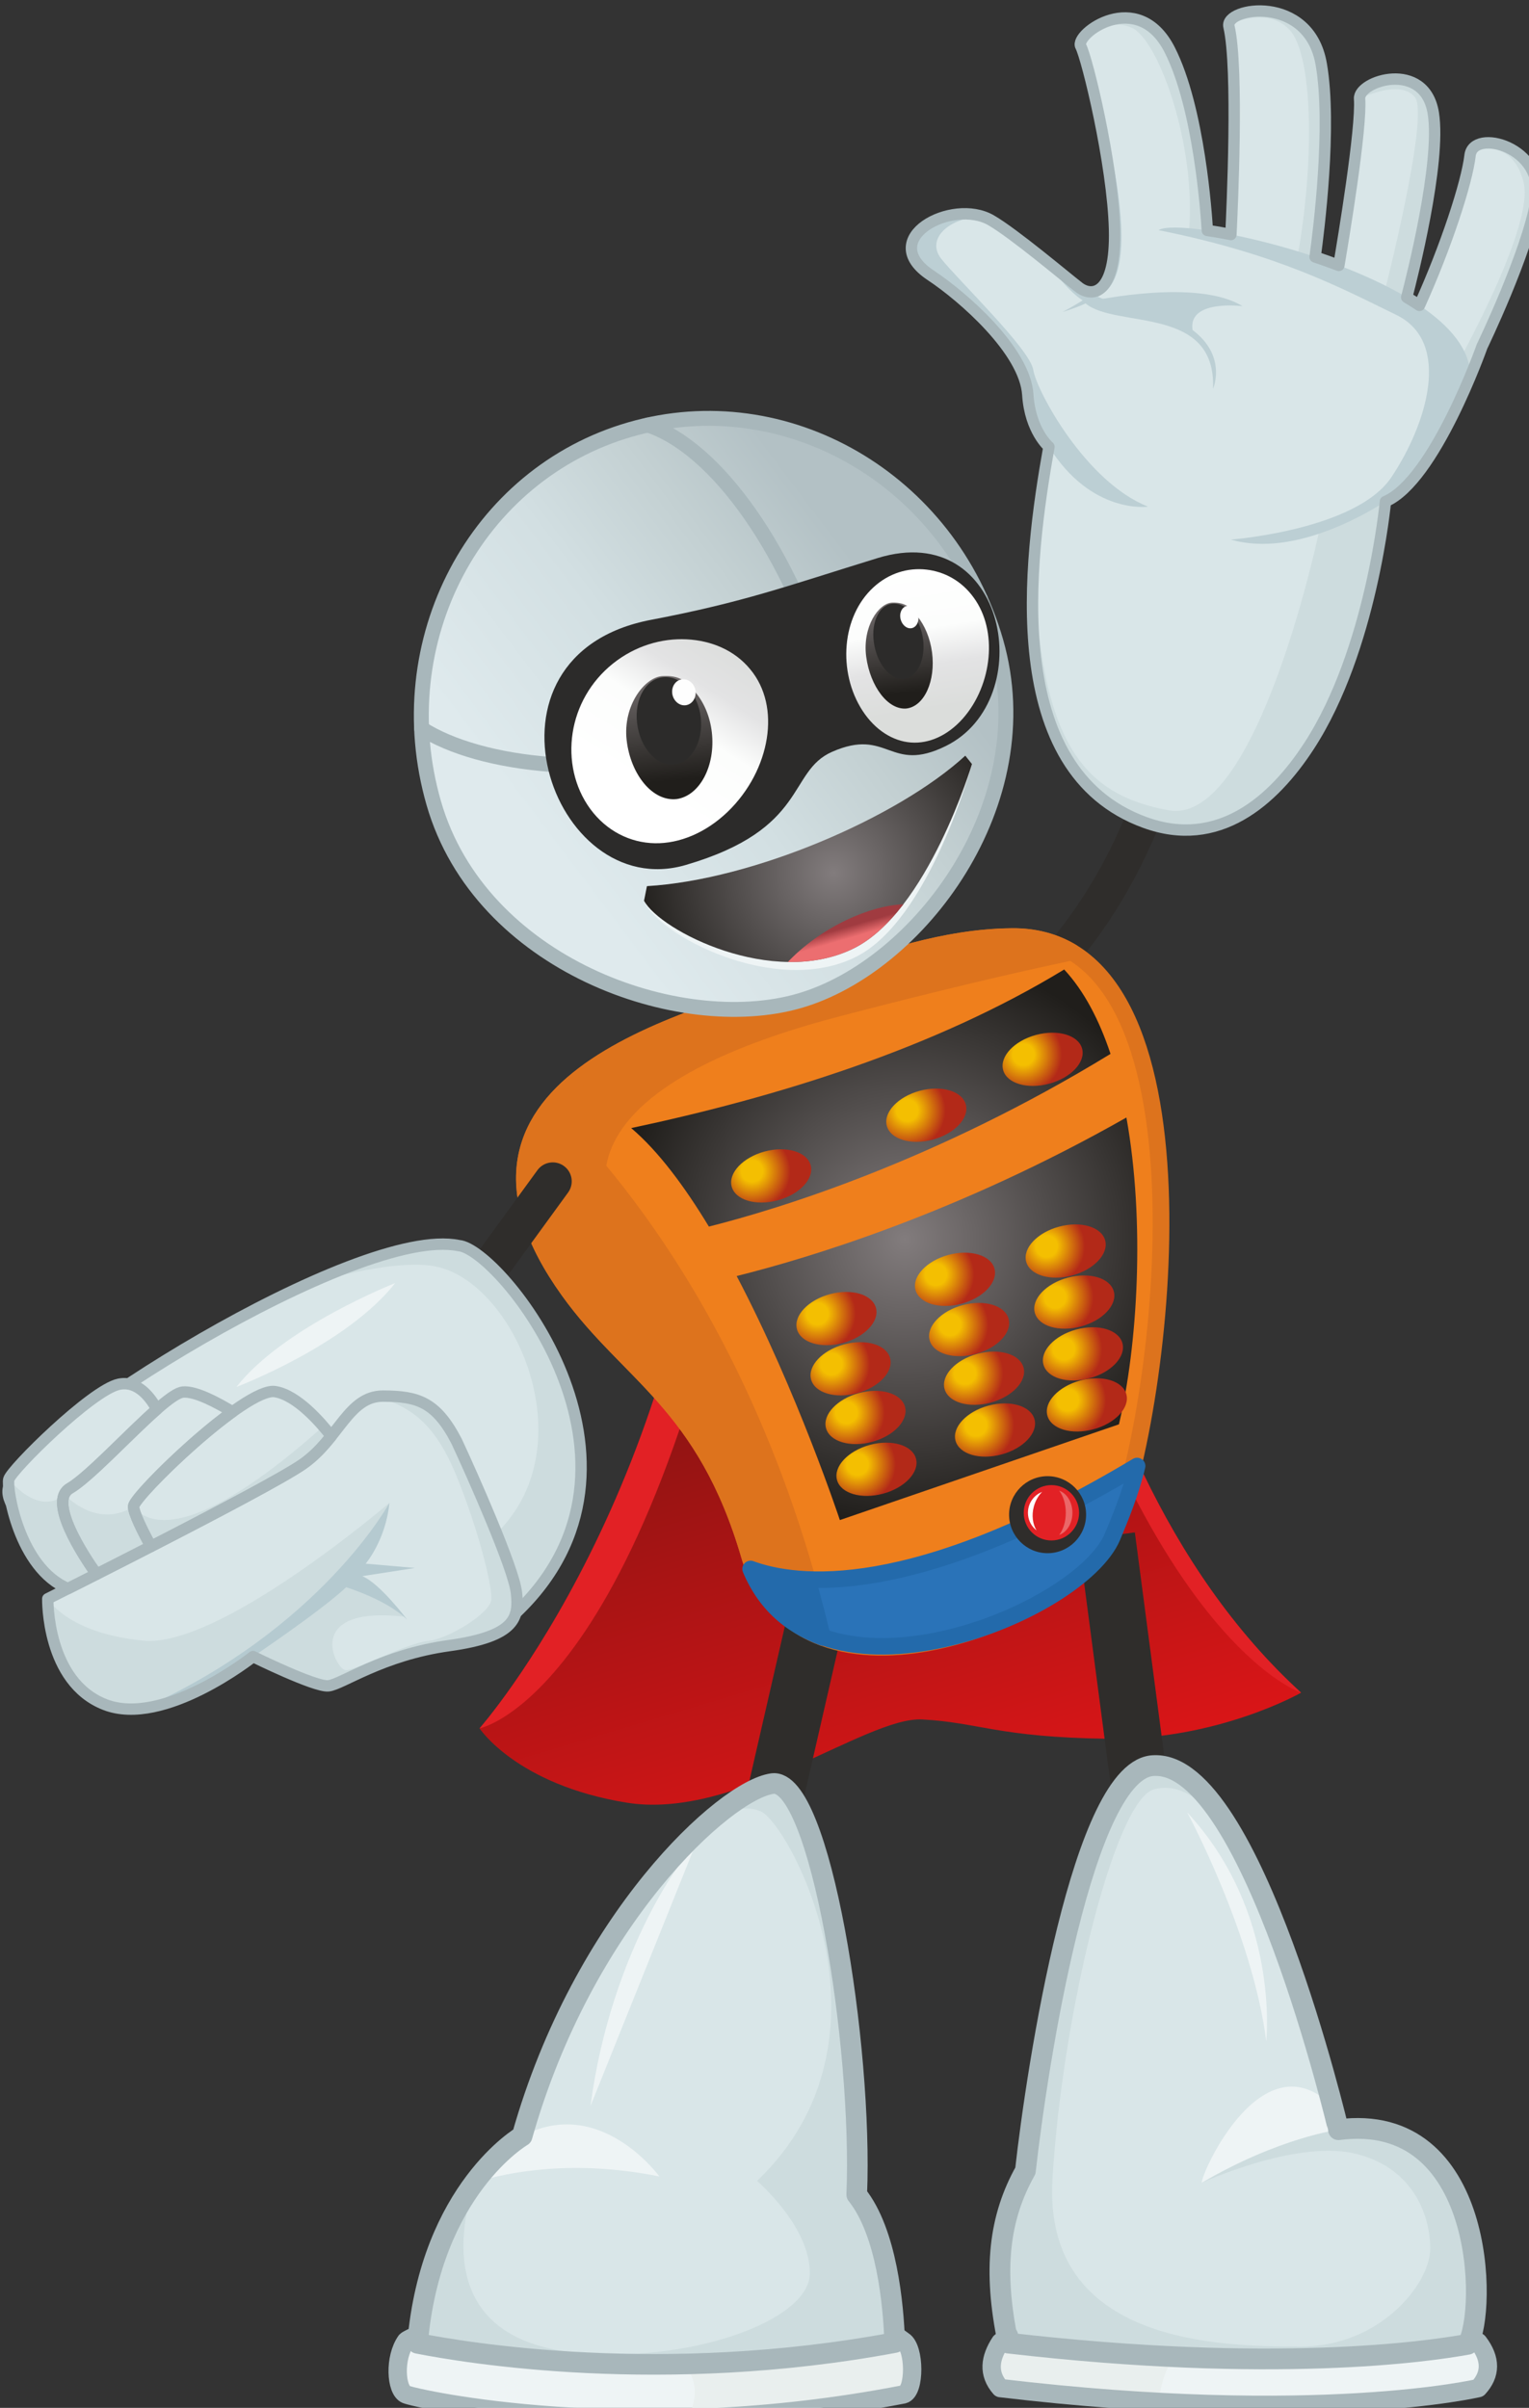
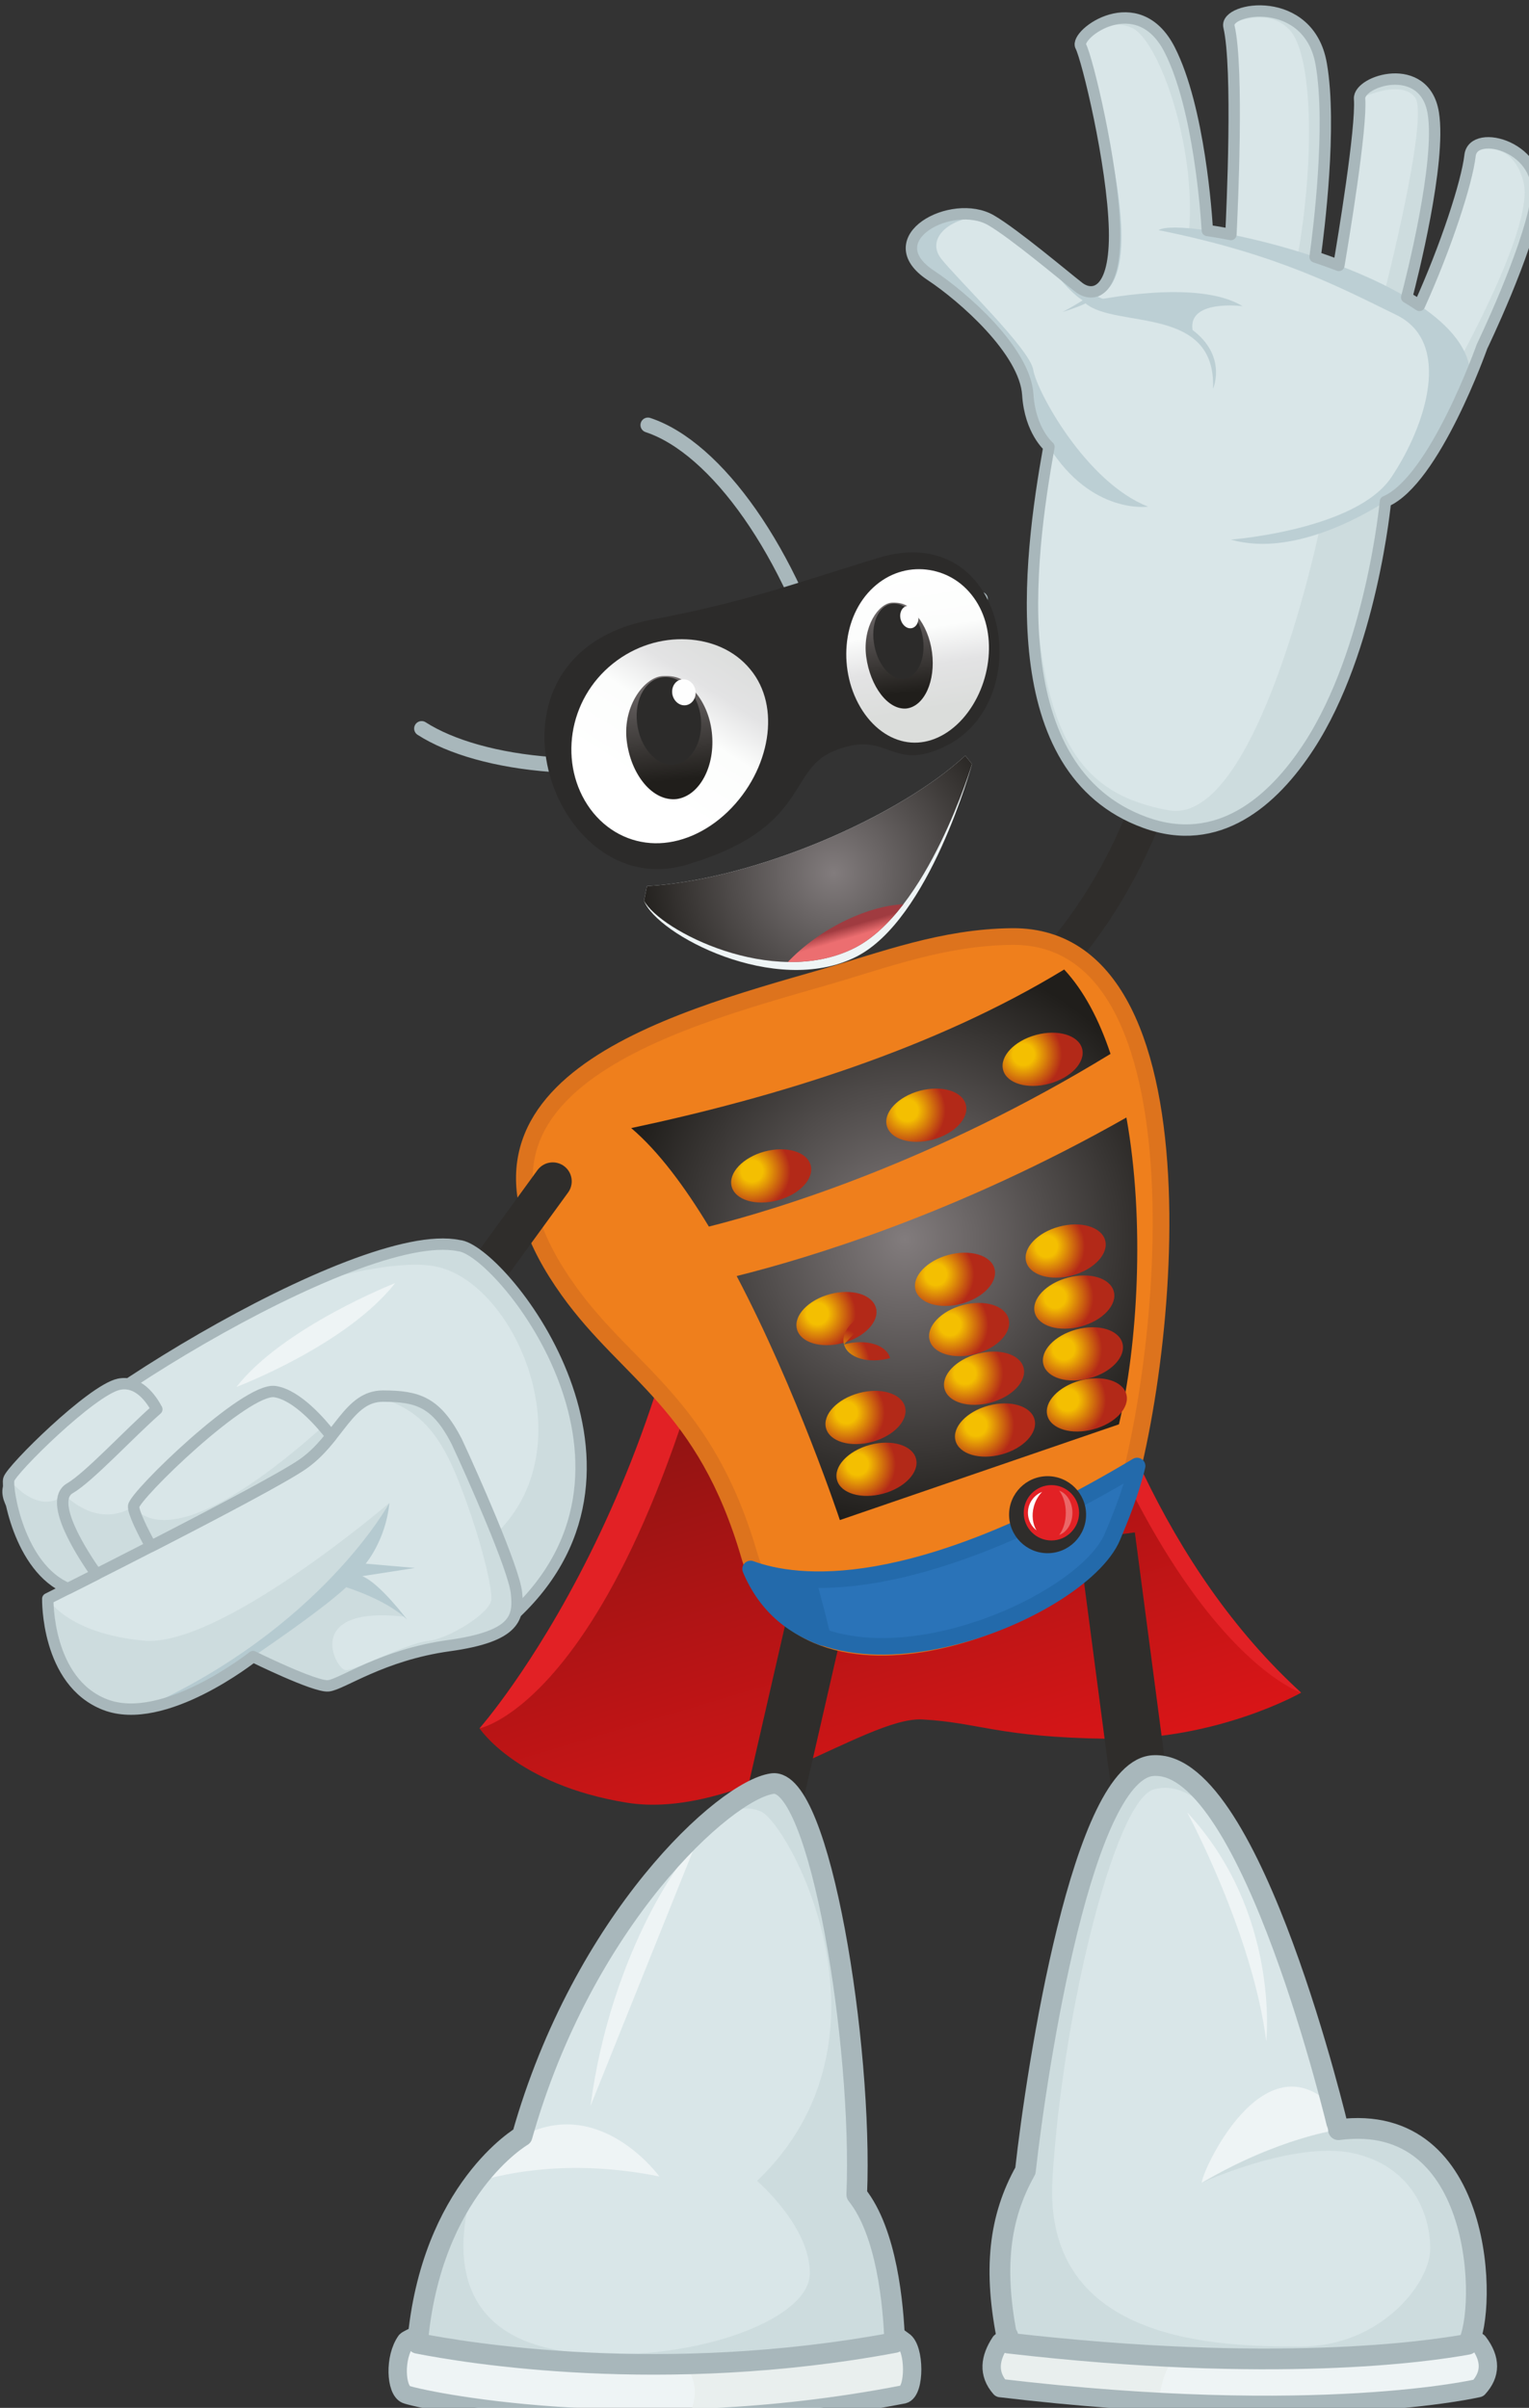
<svg xmlns="http://www.w3.org/2000/svg" xmlns:xlink="http://www.w3.org/1999/xlink" enable-background="new 0 0 114.296 179.983" viewBox="0 0 114.296 179.983">
  <rect x="0" y="0" width="114.296" height="179.983" fill="#333333" stroke="none" />
  <linearGradient id="a" gradientUnits="userSpaceOnUse" x1="50.68" x2="70.154" y1="74.64" y2="139.929">
    <stop offset="0" stop-color="#4f130e" />
    <stop offset="1" stop-color="#e31518" />
  </linearGradient>
  <linearGradient id="b">
    <stop offset="0" stop-color="#827c7d" />
    <stop offset="1" stop-color="#201e1b" />
  </linearGradient>
  <radialGradient id="c" cx="67.612" cy="92.634" gradientUnits="userSpaceOnUse" r="21.444" xlink:href="#b" />
  <linearGradient id="d">
    <stop offset="0" stop-color="#f4bf01" />
    <stop offset=".28" stop-color="#f4bf01" />
    <stop offset="1" stop-color="#b32918" />
  </linearGradient>
  <radialGradient id="e" cx="56.22" cy="87.54" gradientUnits="userSpaceOnUse" r="2.873" xlink:href="#d" />
  <radialGradient id="f" cx="67.817" cy="83.002" gradientUnits="userSpaceOnUse" r="2.873" xlink:href="#d" />
  <radialGradient id="g" cx="76.511" cy="78.825" gradientUnits="userSpaceOnUse" r="2.873" xlink:href="#d" />
  <radialGradient id="h" cx="61.1" cy="98.202" gradientUnits="userSpaceOnUse" r="2.873" xlink:href="#d" />
  <radialGradient id="i" cx="62.156" cy="101.958" gradientUnits="userSpaceOnUse" r="2.873" xlink:href="#d" />
  <radialGradient id="j" cx="63.271" cy="105.595" gradientUnits="userSpaceOnUse" r="2.873" xlink:href="#d" />
  <radialGradient id="k" cx="64.093" cy="109.468" gradientUnits="userSpaceOnUse" r="2.873" xlink:href="#d" />
  <radialGradient id="l" cx="69.96" cy="95.269" gradientUnits="userSpaceOnUse" r="2.873" xlink:href="#d" />
  <radialGradient id="m" cx="71.017" cy="99.024" gradientUnits="userSpaceOnUse" r="2.873" xlink:href="#d" />
  <radialGradient id="n" cx="72.131" cy="102.662" gradientUnits="userSpaceOnUse" r="2.873" xlink:href="#d" />
  <radialGradient id="o" cx="72.953" cy="106.534" gradientUnits="userSpaceOnUse" r="2.873" xlink:href="#d" />
  <radialGradient id="p" cx="78.234" cy="93.156" gradientUnits="userSpaceOnUse" r="2.873" xlink:href="#d" />
  <radialGradient id="q" cx="78.879" cy="96.97" gradientUnits="userSpaceOnUse" r="2.873" xlink:href="#d" />
  <radialGradient id="r" cx="79.525" cy="100.843" gradientUnits="userSpaceOnUse" r="2.873" xlink:href="#d" />
  <radialGradient id="s" cx="79.818" cy="104.657" gradientUnits="userSpaceOnUse" r="2.873" xlink:href="#d" />
  <linearGradient id="t" gradientUnits="userSpaceOnUse" x1="40.754" x2="65.57" y1="62.843" y2="44.111">
    <stop offset="0" stop-color="#dfeaed" />
    <stop offset=".44" stop-color="#d2dfe2" />
    <stop offset=".74" stop-color="#c3d0d2" />
    <stop offset="1" stop-color="#b3c1c5" />
  </linearGradient>
  <linearGradient id="u">
    <stop offset="0" stop-color="#dbdddb" />
    <stop offset=".3" stop-color="#e3e3e4" />
    <stop offset=".56" stop-color="#fcfdfc" />
    <stop offset="1" stop-color="#fff" />
  </linearGradient>
  <linearGradient id="v" gradientUnits="userSpaceOnUse" x1="54.623" x2="47.646" xlink:href="#u" y1="47.854" y2="58.874" />
  <linearGradient id="w">
    <stop offset="0" stop-color="#201e1b" />
    <stop offset="1" stop-color="#827c7d" />
  </linearGradient>
  <linearGradient id="x" gradientUnits="userSpaceOnUse" x1="50.355" x2="49.42" xlink:href="#w" y1="58.338" y2="48.911" />
  <linearGradient id="y" gradientUnits="userSpaceOnUse" x1="69.297" x2="67.576" xlink:href="#u" y1="53.057" y2="42.375" />
  <linearGradient id="z" gradientUnits="userSpaceOnUse" x1="67.558" x2="66.587" xlink:href="#w" y1="51.823" y2="43.71" />
  <radialGradient id="A" cx="62.33" cy="65.237" gradientUnits="userSpaceOnUse" r="14.899" xlink:href="#b" />
  <linearGradient id="B" gradientUnits="userSpaceOnUse" x1="63.093" x2="63.334" y1="69.336" y2="70.172">
    <stop offset="0" stop-color="#a03b40" />
    <stop offset="1" stop-color="#ec6e70" />
  </linearGradient>
  <path d="m75.645 75.169c4.708-4.144 7.993-9.173 10.162-14.895" fill="none" stroke="#2f2d2b" stroke-linejoin="round" stroke-miterlimit="22.926" stroke-width="2.612" />
  <g clip-rule="evenodd">
    <path d="m69.58 20.582c-4.136-2.736 1.595-5.809 4.507-4.116 1.742 1.012 5.562 4.241 6.561 5.013 1 .771 2.783.562 2.665-4.32-.119-4.883-2.04-12.791-2.523-13.699s4.259-4.416 6.643.256c2.221 4.352 2.755 12.423 2.818 13.509.547.08 1.139.182 1.763.305.089-1.795.582-12.456-.147-15.545-.339-1.436 5.971-2.475 6.895 2.789.814 4.638-.201 12.606-.454 14.432.594.199 1.188.411 1.775.634.33-1.941 1.711-10.252 1.548-12.455-.1-1.35 4.866-2.927 5.512 1.071.592 3.666-1.617 12.353-1.989 13.771.33.196.648.396.953.601 1.981-4.38 3.545-9.157 3.783-11.208.241-2.079 5.627-.626 4.946 3.335-.681 3.96-4.054 10.947-4.054 10.947s-3.538 10.021-7.218 11.587c0 0-1.025 11.061-5.702 18.259-2.705 4.164-6.818 7.73-12.293 5.725-10.677-3.91-8.705-19.434-7.158-28.075 0 0-1.406-1.175-1.581-3.897-.211-3.28-4.849-7.331-7.25-8.919z" fill="#d9e6e8" fill-rule="evenodd" />
    <path d="m103.565 37.49s-1.025 11.061-5.702 18.259c-2.705 4.164-6.818 7.73-12.293 5.725-7.71-2.823-8.824-11.703-8.265-19.674.344 14.02 3.856 17.611 10.035 18.767 6.667 1.248 11.302-21.017 11.302-21.017l2.249-1.175z" fill="#cddcde" fill-rule="evenodd" />
    <path d="m80.764 3.229c.209-1.137 4.455-3.851 6.669.487 2.221 4.352 2.755 12.423 2.818 13.509.375.055.771.12 1.183.195l-.014.533-2.534-.673c.54-6.377-2.28-14.404-4.343-15.234-2.048-.824-3.754 1.154-3.779 1.183zm11.091-1.368c.037-1.367 6.01-2.197 6.907 2.913.814 4.638-.201 12.606-.454 14.432.242.081.484.165.725.25l-.144.667-1.919-.794c1.353-7.523 1.14-15.289-.581-17.107-1.713-1.811-4.511-.373-4.534-.361zm9.776 5.524c-.1-1.35 4.866-2.927 5.512 1.071.592 3.666-1.617 12.353-1.989 13.771l.067.04c-.201.389-.352.692-.352.692l-1.464-.77s3.482-13.497 2.366-14.917c-1.115-1.419-4.14.113-4.14.113zm8.26 4.236c.241-2.079 5.627-.626 4.946 3.335-.681 3.96-4.054 10.947-4.054 10.947s-.495 1.401-1.306 3.236l-1.244-.658s6.524-11.334 5.662-14.84c-.864-3.506-3.854-2.45-4.004-2.02z" fill="#cddcde" fill-rule="evenodd" />
    <path d="m90.251 17.224.052.008.026.004.026.004.026.004.026.004.026.004.026.004.026.004.027.005.026.004.026.004.133.021.027.005.027.004.027.004.027.004.027.004.027.005.027.004.027.004.027.005.028.005.027.004.11.019.027.005.028.005.028.005.028.005.028.005.028.005.028.005.028.005.028.005.028.005.028.005.199.036.029.006.028.005.029.005.029.005.029.005.029.006.029.006.029.005.175.034c1.898.374 4.098.941 6.293 1.676v.001c.594.199 1.188.411 1.775.634v-.002c1.813.689 3.563 1.489 5.072 2.387v.001c.33.196.648.396.953.602l.001-.001c2.293 1.544 3.824 3.342 3.793 5.327-1.278 3.051-3.772 8.245-6.335 9.335-.871.537-6.653 4.261-11.555 2.846 0 0 9.351-.715 11.991-4.657s4.552-10.1.379-12.134-8.814-4.538-17.774-6.34c.408-.272 1.77-.253 3.641.02z" fill="#bccfd4" fill-rule="evenodd" />
    <path d="m80.79 3.46c-.046-.086-.045-.195-.003-.318.003.009 5.373 15.67 1.845 18.644 0 0-.175.163-.561.404 2.367 1.008 3.507.353 6.402 2.035 3.459 2.011 2.204 4.839 2.204 4.839.255-6.286-7.245-4.474-9.526-6.384-.455.21-1.025.433-1.721.639 0 0 .718-.374 1.494-.861-.018-.021-.031-.035-.04-.043-1.089-.659-2.815-3.007-2.829-3.027 1.696 1.358 3.089 2.995 4.179 2.196l.468-.552c1.989-3.469-1.468-16.737-1.912-17.572z" fill="#bccfd4" fill-rule="evenodd" />
    <path d="m69.58 20.582c-3.93-2.6 1.048-5.502 4.052-4.334-2.313-.205-4.547 1.48-3.275 3.091s6.648 6.764 6.882 8.309c.234 1.544 3.913 8.391 8.584 10.224 0 0-4.22.617-7.41-4.472 0 0-1.406-1.175-1.581-3.897-.213-3.282-4.851-7.333-7.252-8.921z" fill="#bccfd4" fill-rule="evenodd" />
    <path d="m81.781 22.459c.078.004 7.737-1.658 11.096.426 0 0-4.315-.556-3.691 1.972l-2.427-1.026-3.921-.867z" fill="#bccfd4" fill-rule="evenodd" />
    <path d="m69.58 20.582c-4.136-2.736 1.595-5.809 4.507-4.116 1.742 1.012 5.562 4.241 6.561 5.013 1 .771 2.783.562 2.665-4.32-.119-4.883-2.04-12.791-2.523-13.699s4.259-4.416 6.643.256c2.221 4.352 2.755 12.423 2.818 13.509.547.08 1.139.182 1.763.305.089-1.795.582-12.456-.147-15.545-.339-1.436 5.971-2.475 6.895 2.789.814 4.638-.201 12.606-.454 14.432.594.199 1.188.411 1.775.634.33-1.941 1.711-10.252 1.548-12.455-.1-1.35 4.866-2.927 5.512 1.071.592 3.666-1.617 12.353-1.989 13.771.33.196.648.396.953.601 1.981-4.38 3.545-9.157 3.783-11.208.241-2.079 5.627-.626 4.946 3.335-.681 3.96-4.054 10.947-4.054 10.947s-3.538 10.021-7.218 11.587c0 0-1.025 11.061-5.702 18.259-2.705 4.164-6.818 7.73-12.293 5.725-10.677-3.91-8.705-19.434-7.158-28.075 0 0-1.406-1.175-1.581-3.897-.211-3.28-4.849-7.331-7.25-8.919z" style="fill:none;stroke:#a8b7bb;stroke-width:.85;stroke-linecap:round;stroke-linejoin:round;stroke-miterlimit:22.926" />
    <path d="m97.259 126.527s-6.219 3.554-14.437 3.443-9.662-1.221-13.882-1.444c-4.22-.222-13.882 7.551-22.099 6.219-8.218-1.333-10.994-5.553-10.994-5.553s15.991-18.102 17.546-48.974l23.21-8.551c.001.001.334 36.314 20.656 54.86z" fill="url(#a)" fill-rule="evenodd" />
    <path d="m35.848 129.192s15.991-18.102 17.546-48.974l4.014-1.479c-7.647 47.829-21.56 50.453-21.56 50.453zm36.865-56.091 3.891-1.433s.333 36.313 20.656 54.859c-.001 0-15.395-4.994-24.547-53.426z" fill="#e22125" fill-rule="evenodd" />
    <path d="m85.586 136.593-2.861-21.771" fill="none" stroke="#2f2d2b" stroke-linejoin="round" stroke-miterlimit="22.926" stroke-width="4.252" />
    <path d="m57.294 137.07 3.705-16.158" fill="none" stroke="#2f2d2b" stroke-linejoin="round" stroke-miterlimit="22.926" stroke-width="4.252" />
    <g fill-rule="evenodd">
      <path d="m57.728 133.321c-2.955.354-13.971 9.514-18.699 26.35 0 0-6.815 3.961-7.818 15.488 3.627.717 18.338 3.18 35.672-.057-.099-2.834-.592-8.245-2.84-11.054.46-11.118-3.361-31.081-6.315-30.727z" fill="#d9e6e8" />
      <path d="m57.728 133.321c-3.051.075-4.284 1.58-6.807 4.558 2.131-1.608 3.89-3.295 5.931-2.49 2.042.804 10.941 16.927-.261 27.631 0 0 4.025 3.444 3.941 6.97-.083 3.526-9.128 6.721-17.591 5.85s-9.355-6.819-7.478-12.703c-1.82 2.434-3.754 6.293-4.253 12.023 3.627.717 18.338 3.18 35.672-.057-.099-2.834-.592-8.245-2.84-11.054.461-11.119-3.263-30.804-6.314-30.728z" fill="#cddcde" />
      <path d="m39.028 159.671s-1.724 1.002-3.565 3.464c2.648-.816 7.484-1.727 13.826-.448 0 0-4.424-6.115-10.261-3.016z" fill="#eef4f5" />
      <path d="m67.534 174.979c.86.529.881 3.778 0 3.999-20.303 3.946-36.417.327-37.183 0s-.896-2.741 0-3.999c.087-.091.514-.295.924-.477-.024.216-.045.435-.065.657.244.048.541.105.883.167l.166.03.059.01.197.035.041.007.23.039.02.003.263.044.003.001.272.044.029.005.258.041.057.009.243.037.087.014.224.034.12.018.204.03.022.003.289.042.024.003.191.027.156.021.229.031.129.017.27.036.099.012.313.04.067.008.357.044.033.004.066.008.587.068.161.018.04.005.382.041.08.009.353.036c.26.027.526.053.796.078l.188.018.272.025.208.019.268.023.226.019.304.025.144.011.371.028.121.009.401.029.032.002.483.032.518.032.527.03.048.003.488.025.097.005.447.02.048.002.383.016.167.006.452.016.111.004.385.012.275.008.373.009.135.003.47.009.177.003.378.005.283.003.387.003h.063l.552.001.61-.002h.004l.621-.006.052-.001.575-.01.11-.002.241-.005.356-.009.332-.009.342-.01.327-.011.355-.013.366-.015.275-.012.414-.02.296-.015.373-.02.386-.022.285-.018.381-.025.385-.026.148-.011.559-.041.678-.055.01-.001c.23-.02.461-.04.693-.062l.053-.005.142-.014.571-.055.285-.029.434-.045.347-.038.394-.044.352-.041.41-.05.313-.039.469-.06.285-.038.441-.061.34-.048.509-.075.216-.032.502-.078.312-.049.469-.077.297-.049.039-.007c.241-.04.483-.083.725-.125l.015-.003c.264-.047.529-.095.795-.145-.007-.196-.016-.404-.027-.623z" fill="#eef4f5" />
      <path d="m67.534 174.979c.86.529.881 3.778 0 3.999-5.805 1.128-11.265 1.638-16.125 1.783.901-1.743.533-3.078-.238-4.055l.035-.001.356-.009.332-.009.342-.01.327-.011.355-.013.366-.015.275-.012.414-.02.296-.015.373-.02.386-.022.285-.018.381-.025.385-.026.148-.011.559-.041.678-.055.01-.001c.23-.02.461-.04.693-.062l.053-.005.142-.014.571-.055.285-.029.434-.045.347-.038.394-.044.352-.041.41-.05.313-.039.469-.06.285-.038.441-.061.34-.048.509-.075.216-.032.502-.078.312-.049.469-.077.297-.049.039-.007c.241-.04.483-.083.725-.125l.015-.003c.264-.047.529-.095.795-.145-.007-.196-.016-.404-.027-.623z" fill="#e9efee" />
      <path d="m51.858 138.209c-.498 0-6.182 7.509-7.717 19.209z" fill="#eef4f5" />
      <path d="m86.307 131.973c-5.353 0-8.802 22.604-9.656 30.284-1.333.68-2.721 7.982-1.289 12.883 19.891 2.302 31.37.639 34.358.091 1.436-2.436 1.314-17.475-9.667-16.04 0-.001-6.453-27.451-13.746-27.218z" fill="#d9e6e8" />
      <path d="m86.307 131.973c-5.353 0-8.802 22.604-9.656 30.284-3.006 3.081-2.721 7.982-1.289 12.883 19.891 2.302 31.37.639 34.358.091 1.436-2.436 1.314-17.475-9.667-16.04 0 0-.135.017-.389.065-1.2.222-5.055 1.103-9.829 3.9 0 0 6.912-3.162 11.295-2.213 4.382.948 5.783 4.518 5.783 7.138s-3.749 7.319-9.668 7.319c-5.918 0-19.317-.145-18.568-12.559.748-12.414 4.685-28.317 7.59-29.095 2.902-.777 5.176 2.797 6.269 4.086l-.178-.322-.09-.159-.003-.005c-.077-.135-.155-.27-.233-.402l-.09-.152c-.066-.111-.133-.221-.2-.329l-.018-.03-.092-.147-.012-.018-.164-.256-.162-.246-.117-.173c-.071-.104-.142-.206-.214-.306l-.103-.142c-.065-.089-.13-.177-.195-.263l-.123-.16c-.067-.086-.135-.171-.202-.254l-.104-.126c-.079-.094-.158-.186-.237-.276l-.06-.066c-.087-.097-.174-.191-.262-.282l-.065-.067c-.093-.095-.186-.186-.28-.274l-.037-.034c-.094-.087-.189-.17-.283-.25l-.042-.035c-.097-.08-.193-.156-.291-.228l-.029-.022c-.102-.074-.204-.144-.307-.209l-.032-.02c-.1-.062-.2-.12-.301-.174l-.027-.015c-.104-.054-.209-.104-.313-.148l-.013-.006c-.11-.046-.219-.086-.33-.121l-.003-.001c-.11-.034-.22-.062-.331-.085l-.011-.002c-.11-.022-.22-.037-.331-.047l-.006-.001c-.112-.006-.225-.01-.338-.006z" fill="#cddcde" />
      <path d="m100.053 159.19s-.153-.653-.439-1.755c-5.222-5.177-9.809 4.963-9.779 5.719 5.783-3.388 10.218-3.964 10.218-3.964z" fill="#eef4f5" />
      <path d="m74.778 175.072c-.785 1.197-.946 2.353 0 3.433 23.776 2.821 35.732 0 35.732 0 .945-1.03.959-2.172 0-3.433l-.555-.396c-.072.224-.15.412-.234.554-.41.075-.981.171-1.71.275-9.484 1.32-21.151.905-31.582-.245v-.001c-.353-.039-.707-.079-1.066-.12.016-.192.033-.385.052-.579z" fill="#eef4f5" />
      <path d="m74.778 175.072c-.785 1.197-.946 2.353 0 3.433 4.354.517 8.309.844 11.869 1.034.058-1.229.481-2.368 1.078-3.381-3.82-.18-7.635-.492-11.298-.897v-.001c-.353-.039-.707-.079-1.066-.12.016-.192.033-.385.052-.579z" fill="#e9efee" />
      <path d="m88.745 135.474s4.89 9.053 5.91 17.101c0 0 1.055-9.603-5.91-17.101z" fill="#eef4f5" />
    </g>
    <path d="m57.728 133.321c-3.568.508-14.141 10.182-18.699 26.35 0 0-6.815 3.961-7.818 15.488 3.627.717 18.338 3.18 35.672-.057-.099-2.834-.592-8.245-2.84-11.054.46-11.118-2.748-31.236-6.315-30.727z" fill="none" stroke="#a8b7bb" stroke-linejoin="round" stroke-miterlimit="22.926" stroke-width="1.541" />
    <path d="m67.534 174.979c.86.529.881 3.778 0 3.999-20.303 3.946-36.417.327-37.183 0s-.896-2.741 0-3.999c.087-.091.514-.295.924-.477-.024.216-.045.435-.065.657.244.048.541.105.883.167l.166.03.059.01.197.035.041.007.23.039.02.003.263.044.003.001.272.044.029.005.258.041.057.009.243.037.087.014.224.034.12.018.204.03.022.003.289.042.024.003.191.027.156.021.229.031.129.017.27.036.099.012.313.04.067.008.357.044.033.004.066.008.587.068.161.018.04.005.382.041.08.009.353.036c.26.027.526.053.796.078l.188.018.272.025.208.019.268.023.226.019.304.025.144.011.371.028.121.009.401.029.032.002.483.032.518.032.527.03.048.003.488.025.097.005.447.02.048.002.383.016.167.006.452.016.111.004.385.012.275.008.373.009.135.003.47.009.177.003.378.005.283.003.387.003h.063l.552.001.61-.002h.004l.621-.006.052-.001.575-.01.11-.002.241-.005.356-.009.332-.009.342-.01.327-.011.355-.013.366-.015.275-.012.414-.02.296-.015.373-.02.386-.022.285-.018.381-.025.385-.026.148-.011.559-.041.678-.055.01-.001c.23-.02.461-.04.693-.062l.053-.005.142-.014.571-.055.285-.029.434-.045.347-.038.394-.044.352-.041.41-.05.313-.039.469-.06.285-.038.441-.061.34-.048.509-.075.216-.032.502-.078.312-.049.469-.077.297-.049.039-.007c.241-.04.483-.083.725-.125l.015-.003c.264-.047.529-.095.795-.145-.007-.196-.016-.404-.027-.623z" style="fill:none;stroke:#a8b7bb;stroke-width:1.372;stroke-linecap:round;stroke-linejoin:round;stroke-miterlimit:22.926" />
    <path d="m86.307 131.973c-5.353 0-8.802 22.604-9.656 30.284-1.953 3.486-2.445 7.371-1.289 12.883 19.891 2.302 31.37.639 34.358.091 1.436-2.436 1.314-17.475-9.667-16.04 0-.001-6.453-27.451-13.746-27.218z" fill="none" stroke="#a8b7bb" stroke-linejoin="round" stroke-miterlimit="22.926" stroke-width="1.551" />
    <path d="m74.778 175.072c-.785 1.197-.946 2.353 0 3.433 23.776 2.821 35.732 0 35.732 0 .945-1.03.959-2.172 0-3.433l-.555-.396c-.072.224-.15.412-.234.554-.41.075-.981.171-1.71.275-9.484 1.32-21.151.905-31.582-.245v-.001c-.353-.039-.707-.079-1.066-.12.016-.192.033-.385.052-.579z" style="fill:none;stroke:#a8b7bb;stroke-width:1.372;stroke-linecap:round;stroke-linejoin:round;stroke-miterlimit:22.926" />
    <g fill-rule="evenodd">
      <g stroke-linejoin="round" stroke-miterlimit="22.926">
        <path d="m61.583 73.058c-11.53 3.311-29.945 8.256-19.077 23.42 4.495 6.272 10.184 8.421 13.503 19.769 3.861 13.202 24.644 4.411 27.155-1.602 3.857-9.235 8.184-44.797-7.518-44.64-5.184.051-9.604 1.772-14.063 3.053z" fill="#ef7f1c" stroke="#dd731d" stroke-width="1.247" />
        <g stroke-width="1.235">
-           <path d="m61.583 73.058c-11.53 3.311-29.945 8.256-19.077 23.42 4.495 6.272 10.184 8.421 13.503 19.769.96 3.283 2.966 5.205 5.478 6.149-3.03-12.788-8.509-25.106-16.818-35.084.511-3.829 4.488-8.417 17.887-11.926 7.151-1.873 12.929-3.232 17.571-4.218-1.27-.764-2.754-1.18-4.48-1.162-5.185.05-9.605 1.771-14.064 3.052z" fill="#dd731d" stroke="#dd731d" />
          <path d="m56.107 117.275c4.765 11.413 24.627 3.4 27.056-2.417.518-1.239 1.354-3.241 1.839-5.278-16.841 10.095-25.487 8.946-28.895 7.695z" fill="#2a73b8" stroke="#236aab" />
          <path d="m56.439 117.465c1.064 2.548 2.865 4.106 5.047 4.926-.331-1.397-.691-2.788-1.081-4.171-1.733-.081-3.025-.409-3.966-.755z" fill="#236aab" stroke="#236aab" />
        </g>
      </g>
      <path d="m78.309 116.099c1.586 0 2.879-1.293 2.879-2.879 0-1.585-1.293-2.879-2.879-2.879-1.585 0-2.879 1.293-2.879 2.879.001 1.586 1.294 2.879 2.879 2.879z" fill="#2f2d2b" />
      <circle cx="78.595" cy="113.078" fill="#e22125" r="2.069" />
      <path d="m78.827 114.417c.738 0 1.339-.602 1.339-1.339 0-.738-.602-1.339-1.339-1.339s-1.339.602-1.339 1.339.602 1.339 1.339 1.339z" fill="#e22125" />
      <path d="m79.175 111.423c.571.197.991.864.991 1.656s-.42 1.459-.991 1.655c.302-.391.495-.988.495-1.655.001-.669-.192-1.265-.495-1.656z" fill="#eb6768" />
      <path d="m77.209 112.026c.19-.235.429-.406.692-.509-.282.282-.505.663-.623 1.107-.173.651-.081 1.296.202 1.767l-.015-.011c-.719-.579-.834-1.633-.256-2.354z" fill="#fff" />
      <path d="m47.184 84.322c10.806-2.297 22.598-5.904 32.365-11.854 1.488 1.6 2.624 3.784 3.465 6.308-13.118 8.024-24.778 11.587-30.024 12.909-1.823-3.013-3.791-5.656-5.806-7.363zm37.017-.79c-12.656 7.188-23.875 10.54-29.133 11.849 4.516 8.589 7.713 18.242 7.713 18.242l20.861-7.157c1.396-5.856 1.964-15.147.559-22.934z" fill="url(#c)" />
      <path d="m57.154 86.075c1.631-.44 3.173.019 3.445 1.026s-.829 2.181-2.46 2.621c-1.63.44-3.173-.019-3.445-1.026-.271-1.007.83-2.181 2.46-2.621z" fill="url(#e)" />
      <path d="m68.751 81.536c1.631-.44 3.173.019 3.445 1.026s-.829 2.181-2.46 2.621c-1.63.44-3.173-.019-3.445-1.026-.271-1.007.83-2.181 2.46-2.621z" fill="url(#f)" />
      <path d="m77.445 77.359c1.631-.44 3.173.019 3.445 1.026s-.829 2.181-2.46 2.621-3.173-.019-3.445-1.026c-.271-1.007.83-2.18 2.46-2.621z" fill="url(#g)" />
      <path d="m62.034 96.737c1.631-.44 3.173.019 3.445 1.026s-.829 2.181-2.46 2.621c-1.631.441-3.173-.019-3.445-1.026-.271-1.007.83-2.181 2.46-2.621z" fill="url(#h)" />
-       <path d="m63.091 100.492c1.63-.44 3.173.019 3.445 1.026s-.829 2.181-2.46 2.621c-1.63.44-3.173-.019-3.445-1.026s.829-2.18 2.46-2.621z" fill="url(#i)" />
+       <path d="m63.091 100.492c1.63-.44 3.173.019 3.445 1.026c-1.63.44-3.173-.019-3.445-1.026s.829-2.18 2.46-2.621z" fill="url(#i)" />
      <path d="m64.205 104.13c1.63-.44 3.173.019 3.445 1.026s-.829 2.181-2.46 2.621c-1.63.44-3.173-.019-3.445-1.026-.271-1.007.83-2.181 2.46-2.621z" fill="url(#j)" />
      <path d="m65.027 108.003c1.63-.44 3.173.019 3.445 1.026s-.829 2.181-2.46 2.621-3.173-.019-3.445-1.026.829-2.181 2.46-2.621z" fill="url(#k)" />
      <path d="m70.895 93.803c1.631-.44 3.173.019 3.445 1.026s-.829 2.181-2.46 2.621c-1.631.441-3.173-.019-3.445-1.026s.829-2.181 2.46-2.621z" fill="url(#l)" />
      <path d="m71.951 97.558c1.63-.44 3.173.019 3.445 1.026s-.829 2.181-2.46 2.621c-1.63.44-3.173-.019-3.445-1.026s.829-2.18 2.46-2.621z" fill="url(#m)" />
      <path d="m73.066 101.196c1.631-.44 3.173.019 3.445 1.026s-.829 2.181-2.46 2.621-3.173-.019-3.445-1.026.829-2.181 2.46-2.621z" fill="url(#n)" />
      <path d="m73.887 105.069c1.631-.44 3.173.019 3.445 1.026s-.829 2.181-2.46 2.621-3.173-.019-3.445-1.026.83-2.181 2.46-2.621z" fill="url(#o)" />
      <path d="m79.168 91.69c1.631-.44 3.173.019 3.445 1.026s-.829 2.181-2.46 2.621-3.173-.019-3.445-1.026.829-2.18 2.46-2.621z" fill="url(#p)" />
      <path d="m79.813 95.505c1.631-.44 3.173.019 3.445 1.026s-.829 2.181-2.46 2.621-3.173-.019-3.445-1.026c-.271-1.007.83-2.181 2.46-2.621z" fill="url(#q)" />
      <path d="m80.459 99.377c1.631-.44 3.173.019 3.445 1.026s-.829 2.181-2.46 2.621-3.173-.019-3.445-1.026.829-2.181 2.46-2.621z" fill="url(#r)" />
      <path d="m80.752 103.191c1.63-.44 3.173.019 3.445 1.026s-.829 2.181-2.46 2.621c-1.63.441-3.173-.019-3.445-1.026s.83-2.181 2.46-2.621z" fill="url(#s)" />
-       <path d="m47.134 32.098c11.603-3.34 23.829 3.751 27.308 15.838s-5.771 24.305-14.709 26.878-23.83-2.697-27.309-14.783c-3.478-12.087 3.107-24.593 14.71-27.933z" style="stroke:#a8b7bb;stroke-width:1.115;stroke-linecap:round;stroke-linejoin:round;stroke-miterlimit:22.926;fill:url(#t)" />
    </g>
    <path d="m73.289 44.784c-3.091 4.242-9.834 8.431-18.233 10.849-9.802 2.821-19.209 1.599-23.54-1.176" style="fill:none;stroke:#a8b7bb;stroke-width:1.115;stroke-linecap:round;stroke-linejoin:round;stroke-miterlimit:22.926" />
    <path d="m48.434 31.77c5.104 1.686 10.695 9.473 13.646 19.725" style="fill:none;stroke:#a8b7bb;stroke-width:1.115;stroke-linecap:round;stroke-linejoin:round;stroke-miterlimit:22.926" />
    <g fill-rule="evenodd">
      <path d="m48.672 46.33c6.963-1.326 10.147-2.525 16.933-4.615 9.67-2.979 12.087 10.598 5.094 14.05-4.209 2.077-4.297-1.413-8.494.43-3.359 1.474-1.752 5.77-10.941 8.46-10.043 2.939-16.456-15.684-2.592-18.325z" fill="#2c2b2a" />
      <path d="m45.811 49.607c1.673-1.34 3.657-1.911 5.523-1.818 1.851.092 3.585.819 4.752 2.245 1.157 1.393 1.538 3.257 1.232 5.168-.306 1.919-1.3 3.913-2.924 5.48-1.628 1.564-3.595 2.383-5.439 2.349-1.864-.034-3.623-.924-4.824-2.553-1.211-1.653-1.628-3.715-1.326-5.689.301-1.968 1.333-3.842 3.006-5.182z" fill="url(#v)" />
      <path d="m49.525 50.536c1.327-.067 1.735.39 2.401 1.146.662.752 1.146 1.828 1.286 3.063.282 2.485-.896 4.743-2.638 4.985-.876.096-1.735-.343-2.411-1.146-.68-.809-1.172-1.964-1.32-3.259-.293-2.585 1.354-4.721 2.682-4.789z" fill="url(#x)" />
      <path d="m49.641 50.613c1.319-.08 2.542 1.252 2.744 3.019.199 1.778-.689 3.373-1.996 3.524-1.315.124-2.56-1.279-2.768-3.123-.21-1.832.701-3.339 2.02-3.42z" fill="#2c2b2a" />
      <path d="m51.016 50.776c.48-.039.918.355.979.887.059.535-.279 1.007-.762 1.056-.481.044-.923-.362-.984-.902-.056-.538.287-1.002.767-1.041z" fill="#fefefe" />
      <path d="m65.28 43.912c1.168-1.079 2.593-1.489 3.959-1.337 1.354.151 2.647.84 3.554 2.103.899 1.235 1.25 2.843 1.102 4.463-.149 1.628-.796 3.292-1.919 4.567-1.127 1.272-2.53 1.895-3.877 1.794-1.361-.102-2.68-.931-3.619-2.37-.949-1.459-1.334-3.236-1.19-4.911.142-1.669.822-3.23 1.99-4.309z" fill="url(#y)" />
      <path d="m66.703 45.045c1.027-.023 1.354.38 1.89 1.046.533.662.935 1.598 1.077 2.661.283 2.139-.57 4.046-1.914 4.208-.677.06-1.354-.34-1.898-1.046-.548-.711-.96-1.715-1.108-2.83-.294-2.226.926-4.015 1.953-4.039z" fill="url(#z)" />
      <path d="m66.795 45.114c1.02-.034 2.003 1.14 2.205 2.662.2 1.531-.446 2.876-1.454 2.971-1.016.072-2.017-1.164-2.226-2.751-.211-1.578.456-2.847 1.475-2.882z" fill="#2c2b2a" />
      <path d="m67.865 45.29c.371-.021.721.328.782.787.06.46-.19.857-.562.886-.371.026-.725-.334-.786-.8-.058-.463.195-.853.566-.873z" fill="#fefefe" />
      <path d="m48.36 66.237-.217 1.091c.944 2.52 9.803 7.213 15.836 4.199 5.523-2.758 8.679-14.416 8.679-14.416l-.501-.629c-5.026 4.621-15.891 9.293-23.797 9.755z" fill="#eef4f5" />
      <path d="m48.36 66.237-.217 1.091c1.208 2.247 9.63 6.547 15.676 3.561 5.534-2.733 8.839-13.778 8.839-13.778l-.501-.629c-5.026 4.621-15.891 9.293-23.797 9.755z" fill="url(#A)" />
      <path d="m58.894 71.907c1.692.032 3.382-.256 4.924-1.018 1.386-.685 2.629-1.886 3.712-3.296-1.214.049-2.687.431-4.246 1.172-1.732.824-3.266 1.948-4.39 3.142z" fill="url(#B)" />
    </g>
    <path d="m41.32 88.303-6.505 8.944" style="fill:none;stroke:#2f2d2b;stroke-width:2.835;stroke-linecap:round;stroke-linejoin:round;stroke-miterlimit:22.926" />
    <path d="m34.296 93.108c3.016.22 16.121 16.215 4.261 27.463-16.903 7.796-39.17-5.483-37.905-9.42 1.267-3.938 26.05-19.625 33.644-18.043z" fill="#d9e6e8" fill-rule="evenodd" />
    <path d="m34.296 93.108c3.016.22 16.121 16.215 4.261 27.463-6.266 2.89-13.268 2.882-19.536 1.53 6.325-1.699 12.493-3.737 16.05-5.911 9.497-5.804 4.178-19.622-2.089-21.423-2.17-.624-6.023.082-10.131 1.272 4.699-2.136 8.979-3.445 11.445-2.931z" fill="#cddcde" fill-rule="evenodd" />
    <path d="m34.296 93.108c3.016.22 16.121 16.215 4.261 27.463-16.903 7.796-39.17-5.483-37.905-9.42 1.267-3.938 26.05-19.625 33.644-18.043z" style="fill:none;stroke:#a8b7bb;stroke-width:.85;stroke-linecap:round;stroke-linejoin:round;stroke-miterlimit:22.926" />
    <path d="m24.765 107.349c-.784-1.01-2.57-3.079-4.21-3.328-2.18-.331-10.518 7.77-10.566 8.567-.029.475.7 1.917 1.295 3.006 4.635-2.379 9.907-5.147 11.346-6.148.879-.611 1.546-1.362 2.135-2.097z" fill="#d9e6e8" fill-rule="evenodd" />
    <path d="m24.765 107.349c-.163-.209-.368-.465-.607-.739-1.528 1.388-5.365 4.701-8.733 6.205-4.32 1.93-5.438-.227-5.438-.227-.029.475.7 1.917 1.295 3.006 4.635-2.379 9.907-5.147 11.346-6.148.881-.611 1.548-1.362 2.137-2.097z" fill="#cddcde" fill-rule="evenodd" />
-     <path d="m17.378 105.534c-1.042-.637-2.781-1.588-3.727-1.477-1.41.166-6.412 6.016-8.434 7.195-1.647.961.971 4.965 1.999 6.417 1.198-.607 2.601-1.321 4.067-2.074-.594-1.089-1.323-2.531-1.295-3.006.034-.562 4.179-4.746 7.39-7.055z" fill="#d9e6e8" fill-rule="evenodd" />
    <path d="m11.725 105.342c-.435-.811-1.397-2.177-2.84-1.871-2.026.429-8.034 6.369-8.228 7.108-.175.664.745 6.638 4.431 8.165l2.128-1.075c-1.027-1.452-3.646-5.456-1.999-6.417 1.446-.843 4.417-4.076 6.508-5.91z" fill="#d9e6e8" fill-rule="evenodd" />
    <path d="m4.8 111.719c-.001-.001-1.617 1.762-4.143-1.14-.175.664.745 6.638 4.431 8.165l2.128-1.075c-.904-1.278-3.041-4.534-2.416-5.95z" fill="#cddcde" fill-rule="evenodd" />
    <path d="m9.988 112.589s-2.332 1.846-5.188-.87c-.625 1.417 1.511 4.672 2.416 5.95 1.198-.607 2.601-1.321 4.067-2.074-.594-1.089-1.323-2.531-1.295-3.006z" fill="#cddcde" fill-rule="evenodd" />
    <path d="m34.135 107.738c1.152 2.469 4.28 9.509 4.471 11.321.192 1.812.005 3.251-5.038 3.948-5.043.698-8.027 2.919-9.033 3.008-1.006.09-5.62-2.188-5.62-2.188s-6.67 5.301-11.068 3.586c-4.398-1.714-4.276-7.908-4.276-7.908s16.344-8.17 19.058-10.058 3.406-5.097 6.007-5.091c2.6.007 3.975.439 5.499 3.382z" fill="#d9e6e8" fill-rule="evenodd" />
    <path d="m15.829 125.842c-.412.228-.851.455-1.31.668.458-.214.898-.44 1.31-.668zm-1.836.904c-.708.304-1.45.567-2.197.748-.24.058-.482.108-.722.148.241-.04.482-.09.722-.148.746-.181 1.489-.445 2.197-.748zm-3.311.953-.004.001c13.361-6 18.43-15.363 18.43-15.363s-12.653 10.843-18.372 10.299-7.164-3.131-7.164-3.131-.122 6.194 4.276 7.908c.877.342 1.843.404 2.83.286h-.001z" fill="#cddcde" fill-rule="evenodd" />
    <path d="m34.135 107.738c1.152 2.469 4.28 9.509 4.471 11.321.192 1.812.005 3.251-5.038 3.948-5.043.698-8.027 2.919-9.033 3.008-1.006.09-5.62-2.188-5.62-2.188l2.859-2.629 3.999-3.311 1.805.759 2.606 2.192c-7.619-.833-5.079 4.011-4.329 4.006.751-.005 4.573-2.026 6.132-2.183 1.56-.156 4.626-2.073 4.736-3.066s-.982-5.31-2.595-9.258-3.392-5.155-5.964-5.945c.15-.024.307-.036.471-.036 2.601.007 3.976.439 5.5 3.382z" fill="#cddcde" fill-rule="evenodd" />
    <path d="m18.915 123.827s-4.276 3.398-8.238 3.872c13.362-6 18.431-15.363 18.431-15.363-.267 2.785-1.773 4.545-1.773 4.545l3.681.321-3.938.613c1.319.529 3.355 3.252 3.355 3.252-1.511-1.491-4.555-2.424-4.555-2.424-1.907 1.787-6.963 5.184-6.963 5.184z" fill="#b5cad0" fill-rule="evenodd" />
    <path d="m29.54 95.909s-8.347 3.271-11.865 7.762c0 0 8.21-3.106 11.865-7.762z" fill="#eef4f5" fill-rule="evenodd" />
    <path d="m34.135 107.738c1.152 2.469 4.28 9.509 4.471 11.321.192 1.812.005 3.251-5.038 3.948-5.043.698-8.027 2.919-9.033 3.008-1.006.09-5.62-2.188-5.62-2.188s-6.67 5.301-11.068 3.586c-4.398-1.714-4.276-7.908-4.276-7.908s16.344-8.17 19.058-10.058 3.406-5.097 6.007-5.091c2.6.007 3.975.439 5.499 3.382z" style="fill:none;stroke:#a8b7bb;stroke-width:.85;stroke-linecap:round;stroke-linejoin:round;stroke-miterlimit:22.926" />
    <path d="m24.765 107.349c-.784-1.01-2.57-3.079-4.21-3.328-2.18-.331-10.518 7.77-10.566 8.567-.029.475.7 1.917 1.295 3.006 4.635-2.379 9.907-5.147 11.346-6.148.879-.611 1.546-1.362 2.135-2.097z" style="fill:none;stroke:#a8b7bb;stroke-width:.85;stroke-linecap:round;stroke-linejoin:round;stroke-miterlimit:22.926" />
-     <path d="m17.378 105.534c-1.042-.637-2.781-1.588-3.727-1.477-1.41.166-6.412 6.016-8.434 7.195-1.647.961.971 4.965 1.999 6.417 1.198-.607 2.601-1.321 4.067-2.074-.594-1.089-1.323-2.531-1.295-3.006.034-.562 4.179-4.746 7.39-7.055z" style="fill:none;stroke:#a8b7bb;stroke-width:.85;stroke-linecap:round;stroke-linejoin:round;stroke-miterlimit:22.926" />
    <path d="m11.725 105.342c-.435-.811-1.397-2.177-2.84-1.871-2.026.429-8.034 6.369-8.228 7.108-.175.664.745 6.638 4.431 8.165l2.128-1.075c-1.027-1.452-3.646-5.456-1.999-6.417 1.446-.843 4.417-4.076 6.508-5.91z" style="fill:none;stroke:#a8b7bb;stroke-width:.85;stroke-linecap:round;stroke-linejoin:round;stroke-miterlimit:22.926" />
  </g>
</svg>